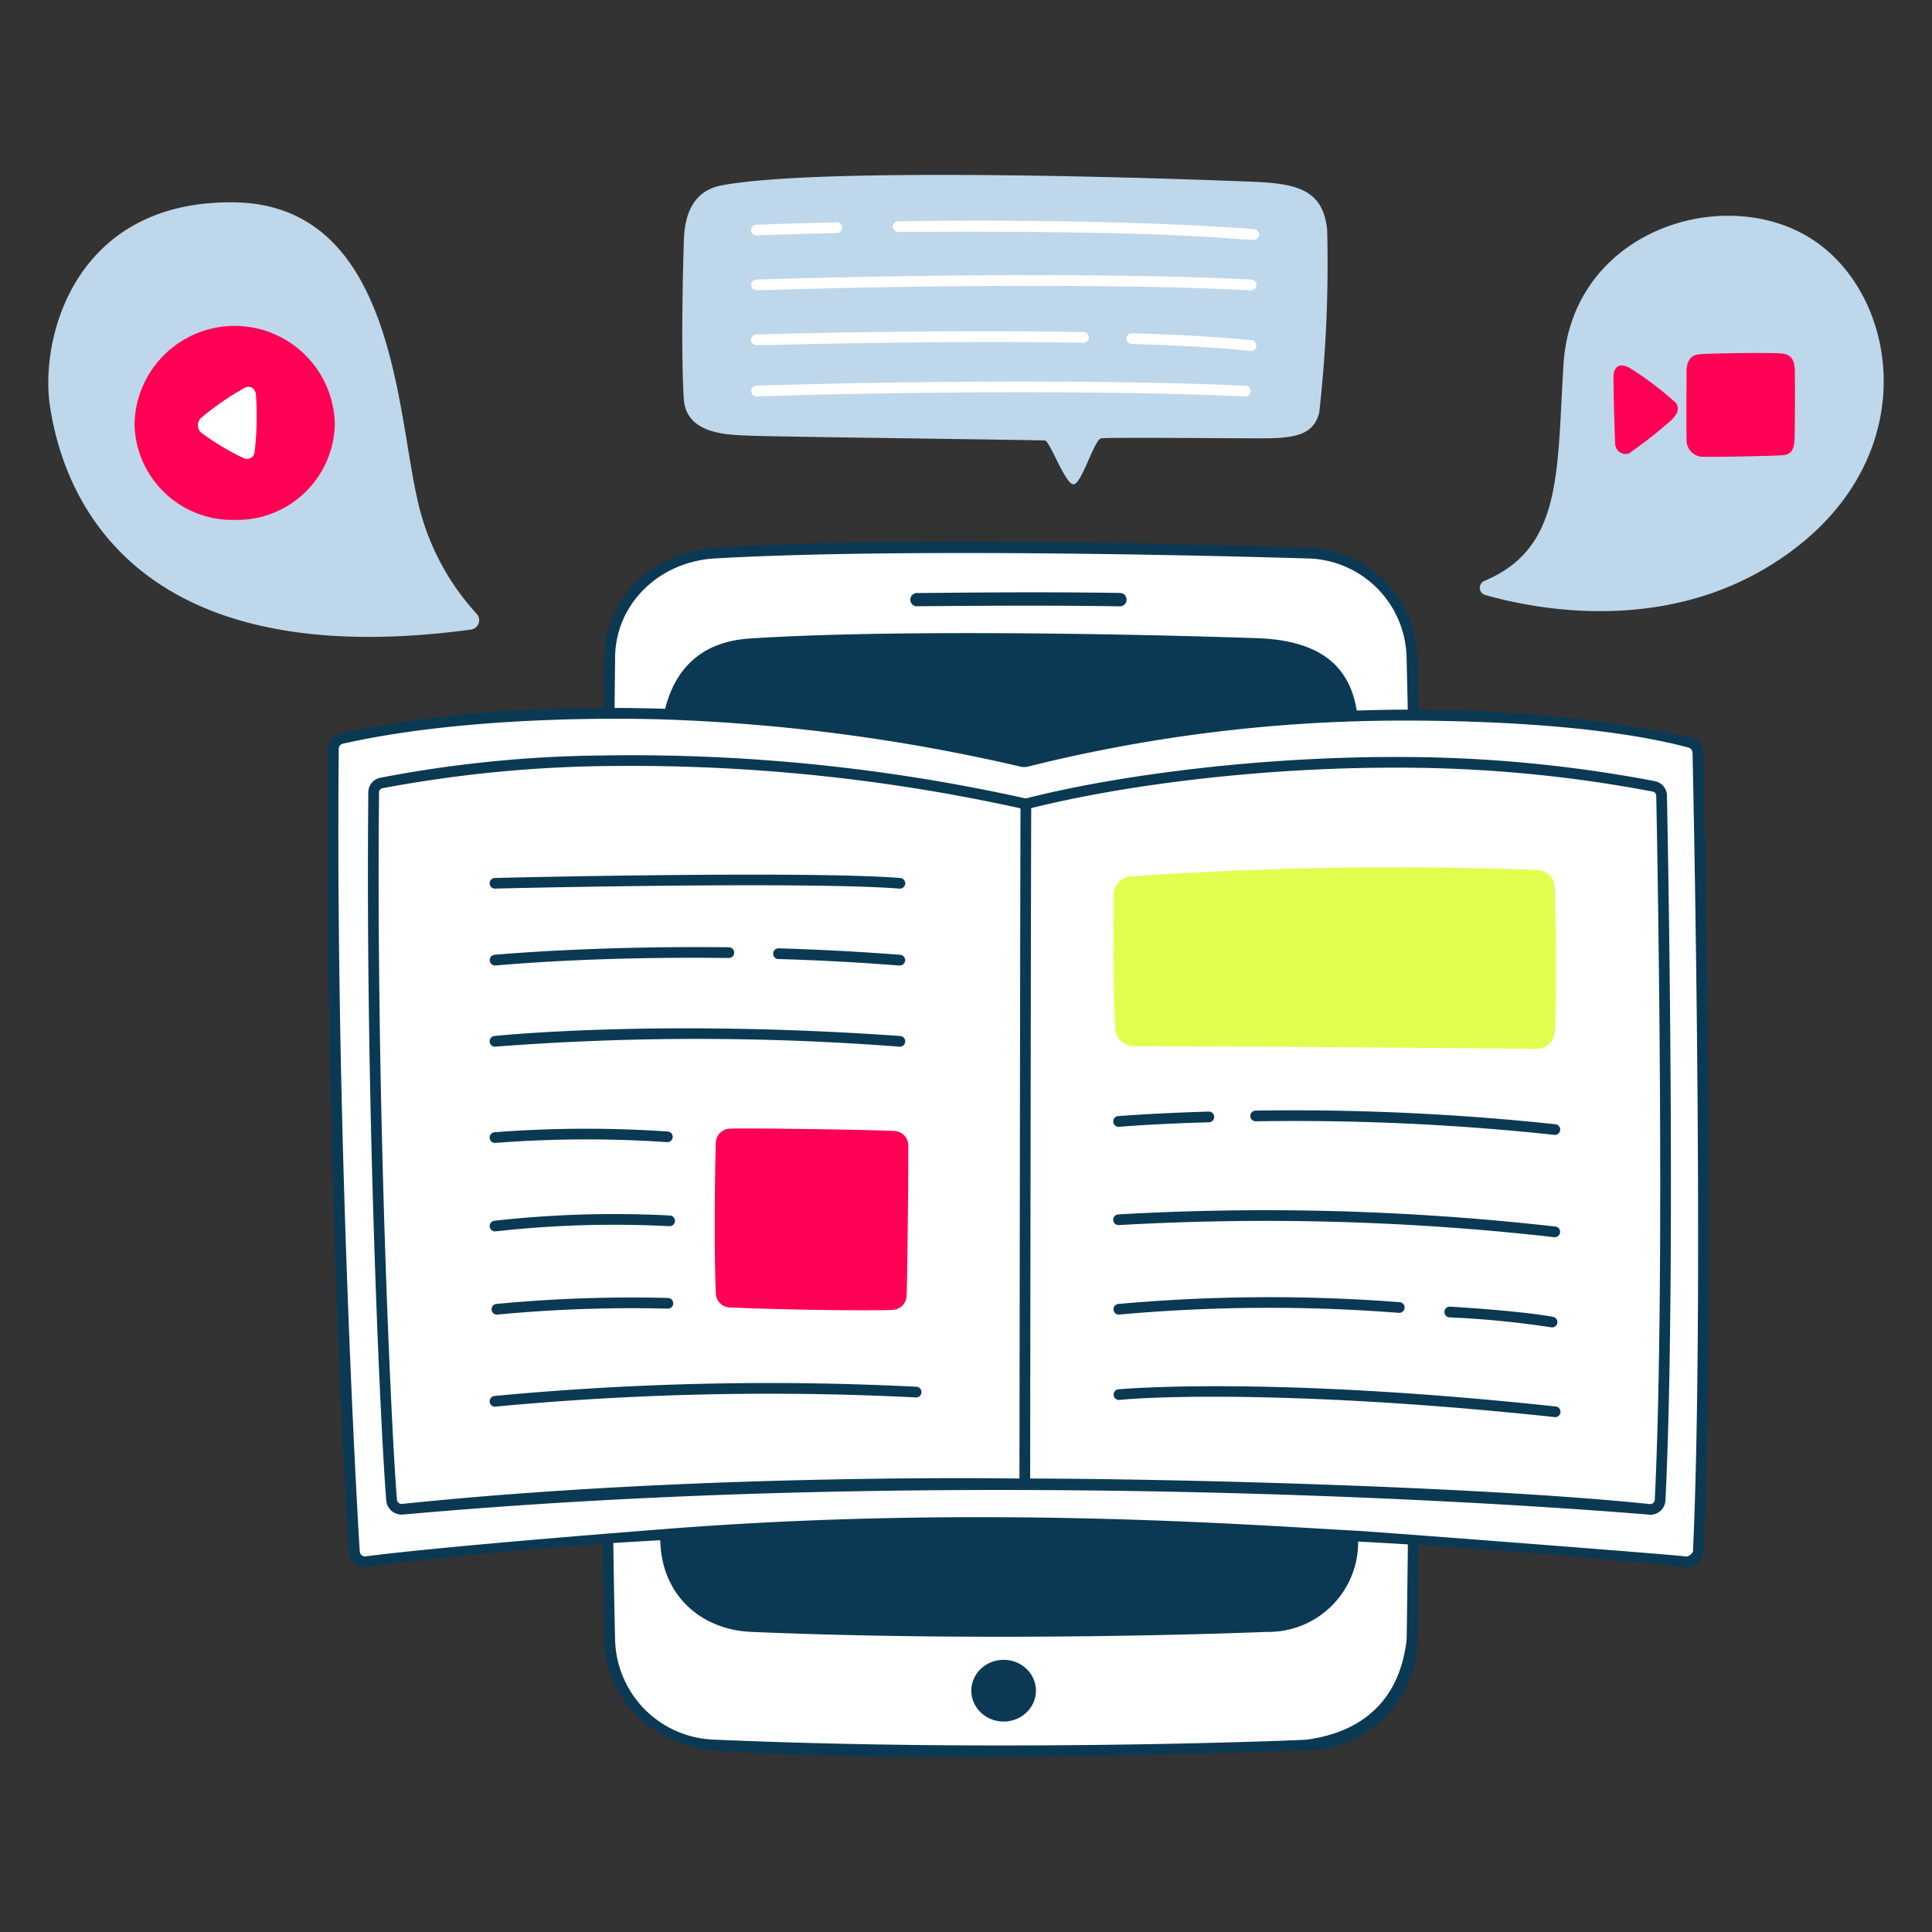
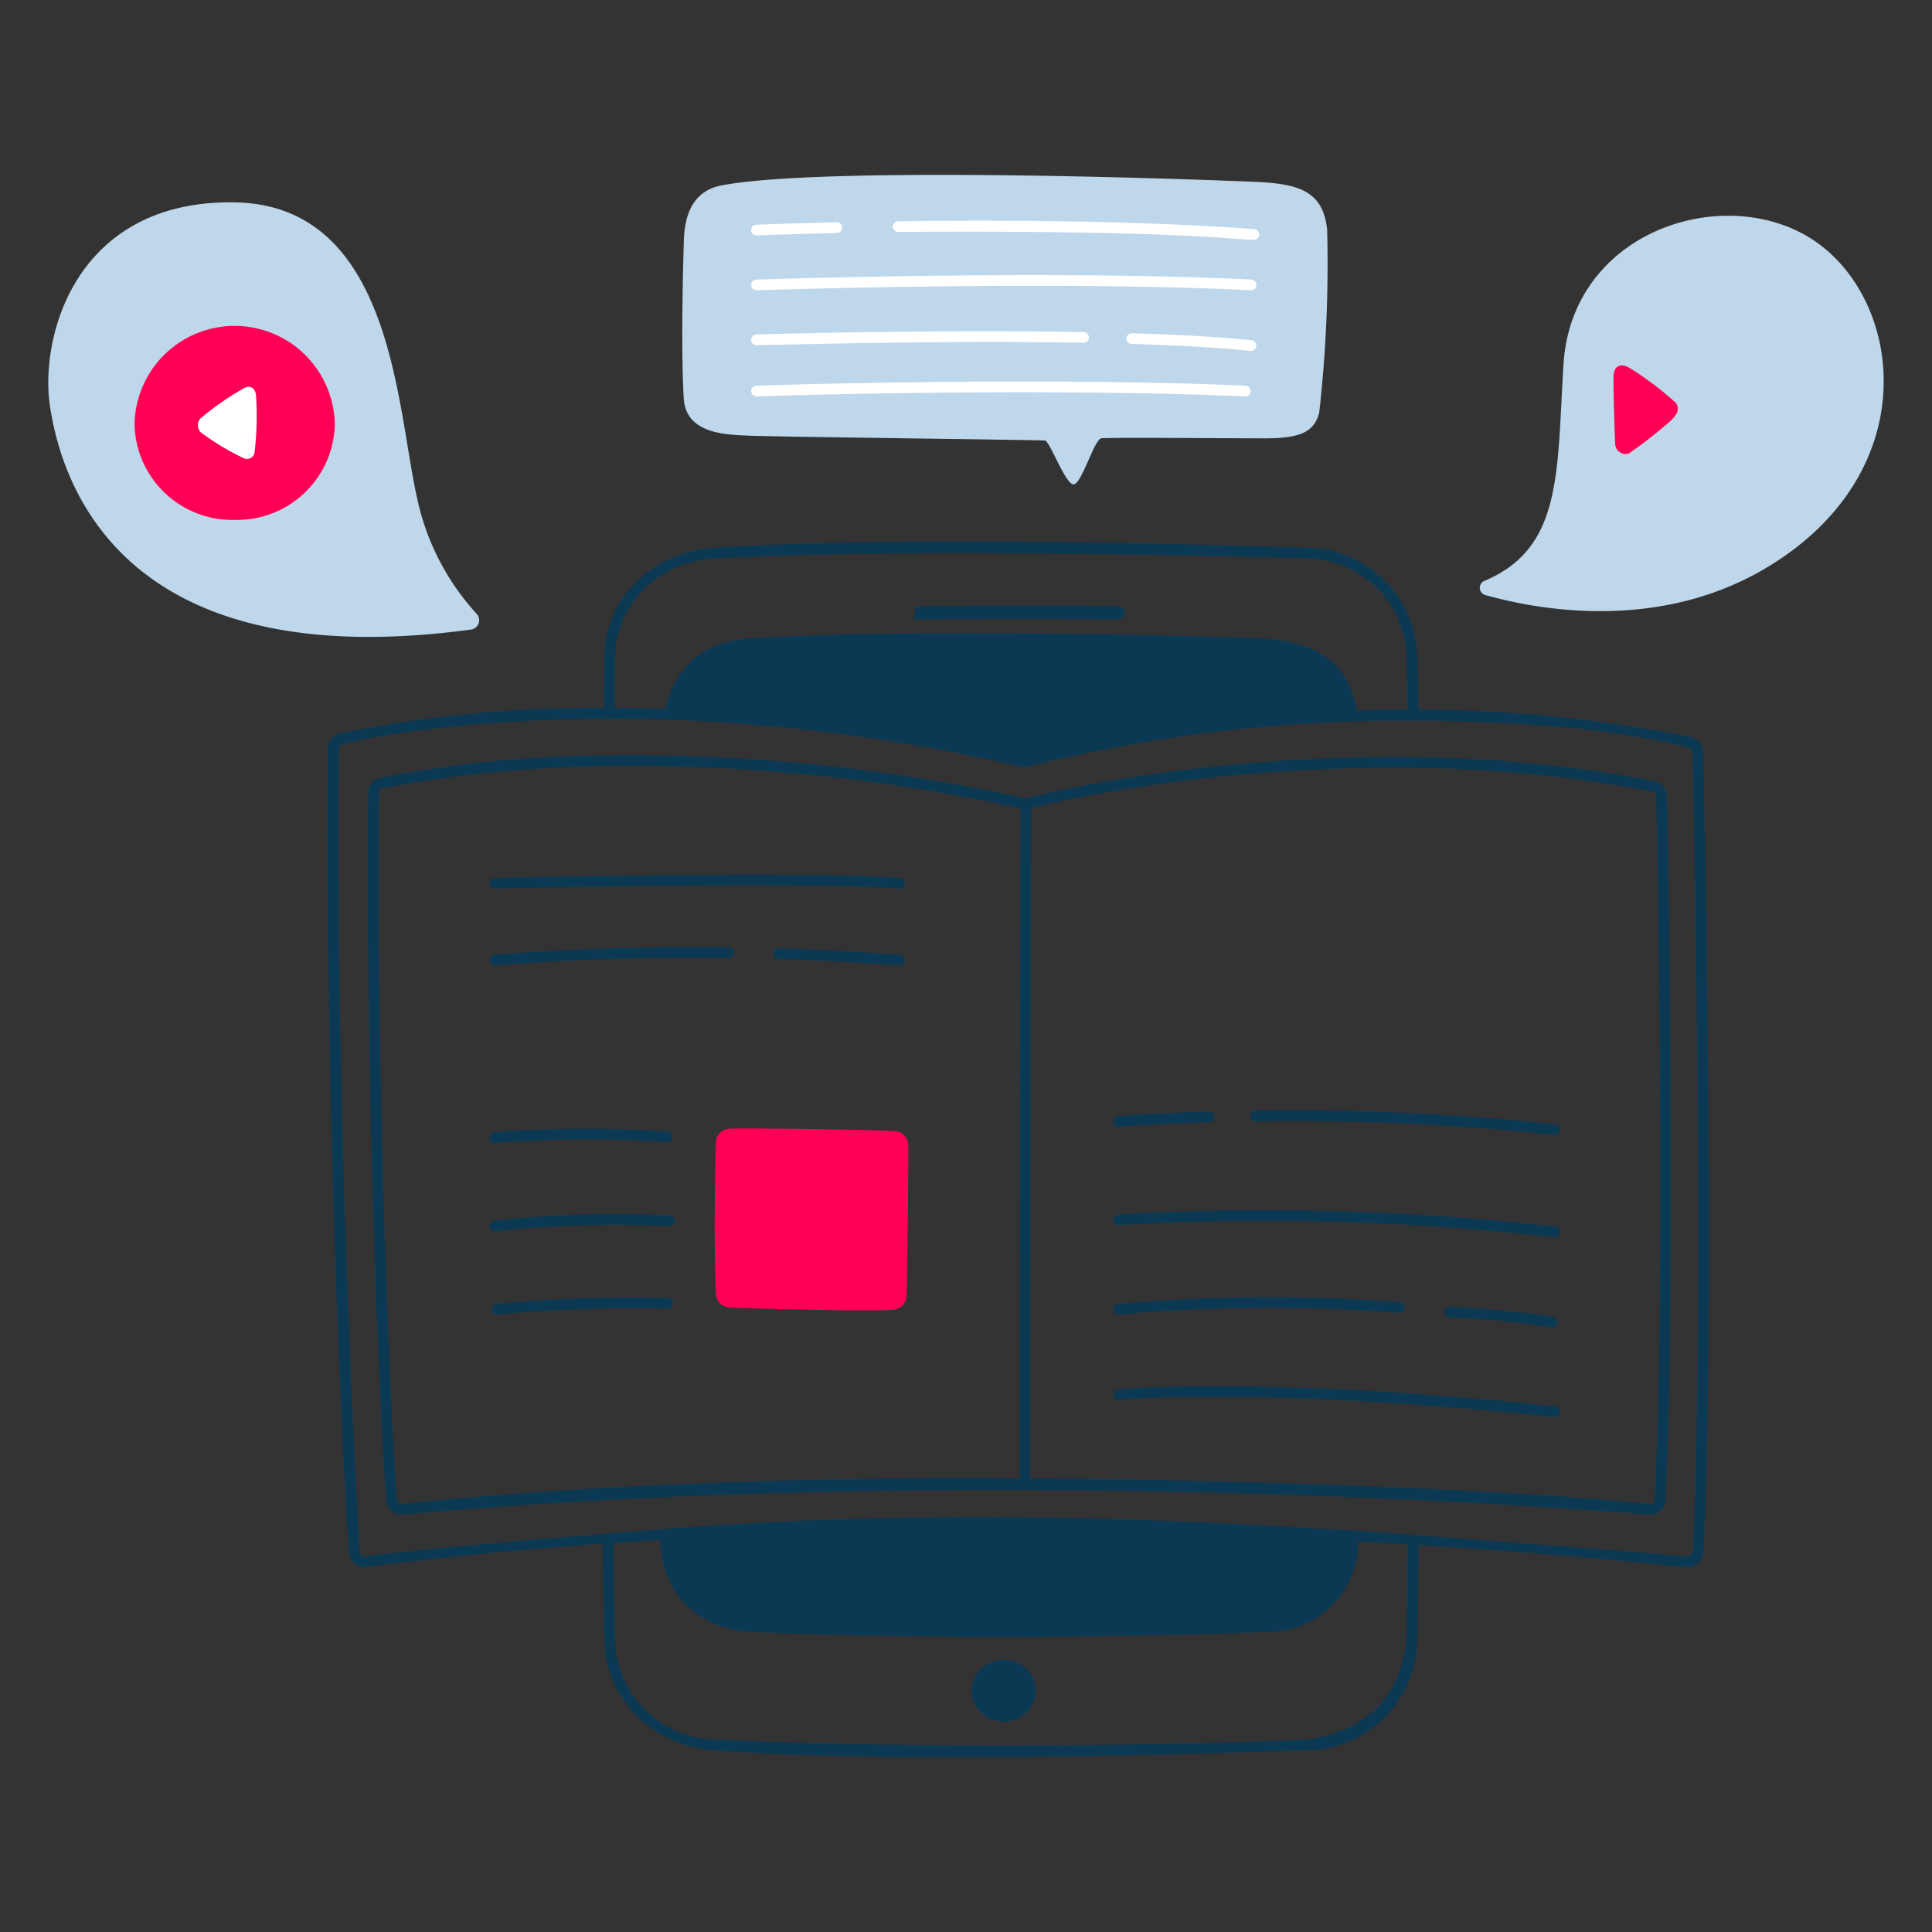
<svg xmlns="http://www.w3.org/2000/svg" viewBox="0 0 200 200" id="Online-Learning-3--Streamline-Manchester">
  <rect x="0" y="0" width="200" height="200" fill="#333333" stroke="none" />
  <desc> Online Learning 3 Streamline Illustration: https://streamlinehq.com </desc>
  <g>
-     <path d="M175.768 77.9a1.109 1.109 0 0 0 -0.883 -1.062 143.434 143.434 0 0 0 -28.585 -2.814c-0.04 -2.023 -0.085 -4 -0.135 -5.906A10.964 10.964 0 0 0 135.3 57.256s-39.343 -1.456 -61.316 0c-5.986 0.4 -10.862 4.864 -10.862 10.862 0 0 -0.026 2.091 -0.064 5.717a131.693 131.693 0 0 0 -27.681 2.611 1.109 1.109 0 0 0 -0.864 1.041c-1.343 37.088 1.6 76.033 2.177 83.17a1.1 1.1 0 0 0 1.247 1c8.263 -1.076 16.648 -1.877 24.989 -2.455 0.051 3.779 0.116 7.333 0.2 10.572a11.14 11.14 0 0 0 10.862 10.862c30.658 1.345 61.316 0 61.316 0a10.862 10.862 0 0 0 10.862 -10.862s0.062 -3.938 0.14 -10.444c14.6 0.9 24.929 1.978 28.277 2.347a1.105 1.105 0 0 0 1.227 -1.048c1.153 -24.793 0.116 -75.444 -0.042 -82.729Z" fill="#ffffff" stroke-width="1" />
    <path d="M176.323 77.887A1.653 1.653 0 0 0 175 76.294a143.691 143.691 0 0 0 -28.157 -2.826c-0.036 -1.834 -0.077 -3.627 -0.122 -5.364a11.567 11.567 0 0 0 -11.4 -11.4c-0.393 -0.007 -39.624 -1.44 -61.375 0 -6.486 0.43 -11.379 5.339 -11.379 11.409 0 0.111 -0.022 1.978 -0.055 5.173a131.506 131.506 0 0 0 -27.257 2.621 1.636 1.636 0 0 0 -1.3 1.576c-0.352 37.261 1.64 76.544 2.18 83.218a1.653 1.653 0 0 0 1.87 1.51c8.046 -1.047 16.222 -1.831 24.373 -2.4 0.05 3.566 0.11 6.921 0.185 9.985 0.153 6.223 5.063 10.926 11.393 11.4 19.531 1.464 54.042 0.211 61.353 0a11.541 11.541 0 0 0 11.4 -11.406c0 -0.15 0.059 -3.824 0.131 -9.844 19.192 1.2 27.181 2.3 27.852 2.3a1.661 1.661 0 0 0 1.659 -1.585c1.175 -25.001 0.097 -76.934 -0.028 -82.774ZM63.676 68.118c0 -5.486 4.444 -9.972 10.346 -10.309 22.085 -1.262 61 0 61.278 0a10.471 10.471 0 0 1 10.309 10.321c0.045 1.728 0.086 3.51 0.122 5.333 -1.8 0 -3.563 0.036 -5.283 0.094 -0.779 -4.851 -4.081 -7.314 -10.478 -7.5 0 0 -33.191 -1.189 -52.313 0.036 -4.226 0.268 -7.547 2.327 -8.8 7.283q-2.709 -0.087 -5.236 -0.091c0.033 -3.185 0.055 -5.056 0.055 -5.167Zm81.933 101.661c-1.014 8.649 -7.794 9.937 -10.331 10.31 -0.3 0.044 -30.986 1.327 -61.27 0a10.605 10.605 0 0 1 -10.332 -10.323c-0.074 -3.078 -0.138 -6.45 -0.188 -10.033 1.615 -0.108 4.864 -0.291 4.864 -0.291 0.112 5.7 4.218 9.271 9.435 9.492 26.677 1.131 53.357 0 53.357 0a9.286 9.286 0 0 0 9.451 -9.353q2.65 0.141 5.147 0.294c-0.072 6.053 -0.115 9.753 -0.133 9.904Zm29.645 -9.17a1.007 1.007 0 0 1 -0.612 0.521c-2.682 -0.294 -32.271 -2.563 -34.039 -2.657 -11.248 -0.607 -39.49 -2.773 -72.305 -0.147 -1.605 0.128 -22.345 1.734 -30.432 2.787a0.542 0.542 0 0 1 -0.623 -0.5c-0.429 -6.674 -2.527 -45.894 -2.175 -83.119a0.541 0.541 0 0 1 0.432 -0.507c13.818 -3.117 31.4 -2.565 33.125 -2.513a190.847 190.847 0 0 1 37.022 4.888 1.621 1.621 0 0 0 0.8 -0.014 159.818 159.818 0 0 1 34.13 -4.685c1.684 -0.058 21.72 -0.6 34.191 2.718a0.574 0.574 0 0 1 0.443 0.532c0.129 5.833 1.206 57.731 0.043 82.696Z" fill="#0b3954" stroke-width="1" />
-     <path d="M94.8 62.758a0.693 0.693 0 0 1 0.211 -1.369c0.169 0.015 11.695 -0.163 20.908 -0.006a0.693 0.693 0 1 1 -0.023 1.385c-9.196 -0.156 -21.009 0.005 -21.096 -0.01Z" fill="#0b3954" stroke-width="1" />
+     <path d="M94.8 62.758c0.169 0.015 11.695 -0.163 20.908 -0.006a0.693 0.693 0 1 1 -0.023 1.385c-9.196 -0.156 -21.009 0.005 -21.096 -0.01Z" fill="#0b3954" stroke-width="1" />
    <path d="M100.553 175.019a3.343 3.194 0 1 0 6.686 0 3.343 3.194 0 1 0 -6.686 0" fill="#0b3954" stroke-width="1" />
    <path d="M172.561 82.336a1.549 1.549 0 0 0 -1.283 -1.479 140.946 140.946 0 0 0 -24.35 -2.477c-15.792 -0.236 -31.385 1.876 -40.741 4.277a188 188 0 0 0 -43.724 -4.452 127.529 127.529 0 0 0 -23.079 2.305 1.538 1.538 0 0 0 -1.255 1.466c-0.321 32.335 1.3 66.858 1.862 73.405a1.594 1.594 0 0 0 1.782 1.4c63.869 -5.727 128.976 0.025 129.034 0.025a1.57 1.57 0 0 0 1.6 -1.466c1.173 -23.869 0.165 -72.527 0.154 -73.004ZM41.67 155.68a0.49 0.49 0 0 1 -0.573 -0.393c-0.56 -6.533 -2.181 -41 -1.859 -73.3a0.445 0.445 0 0 1 0.376 -0.393 133.751 133.751 0 0 1 23.946 -2.3 186.916 186.916 0 0 1 42.082 4.385c-0.046 15.97 -0.1 64.618 -0.11 69.379 -0.589 -0.006 -33.332 -0.546 -63.862 2.622Zm129.625 -0.393a0.474 0.474 0 0 1 -0.546 0.41c-15.961 -1.664 -45.819 -2.581 -64.109 -2.641 0.006 -4.755 0.064 -53.445 0.11 -69.4 10.094 -2.511 25.121 -4.4 40.195 -4.171a140.239 140.239 0 0 1 24.123 2.457 0.448 0.448 0 0 1 0.385 0.416c0.011 0.48 1.019 49.094 -0.153 72.929Z" fill="#0b3954" stroke-width="1" />
    <path d="M93.709 91.479a0.555 0.555 0 0 1 -0.6 0.51c-9.794 -0.771 -41.721 -0.014 -41.8 0a0.554 0.554 0 0 1 -0.136 -1.1c0.08 -0.011 32.21 -0.773 42.023 0a0.555 0.555 0 0 1 0.513 0.59Z" fill="#0b3954" stroke-width="1" />
    <path d="M93.157 99.947c-0.446 0 -5.023 -0.442 -12.6 -0.669a0.554 0.554 0 0 1 0.033 -1.107c4.263 0.127 8.5 0.353 12.605 0.67a0.554 0.554 0 0 1 -0.042 1.106Z" fill="#0b3954" stroke-width="1" />
    <path d="M51.243 99.947a0.554 0.554 0 0 1 -0.052 -1.105c0.1 -0.01 10.086 -0.948 24.267 -0.779a0.554 0.554 0 1 1 -0.014 1.108c-14.832 -0.178 -23.811 0.776 -24.201 0.776Z" fill="#0b3954" stroke-width="1" />
-     <path d="M51.243 108.352a0.554 0.554 0 0 1 -0.06 -1.105c0.166 -0.018 16.816 -1.778 42.012 0a0.554 0.554 0 1 1 -0.078 1.106 272.893 272.893 0 0 0 -41.874 -0.001Z" fill="#0b3954" stroke-width="1" />
    <path d="M51.243 118.316a0.554 0.554 0 0 1 -0.05 -1.106 123.836 123.836 0 0 1 17.985 -0.072 0.554 0.554 0 0 1 -0.082 1.1 123.073 123.073 0 0 0 -17.853 0.078Z" fill="#0b3954" stroke-width="1" />
    <path d="M50.7 127a0.554 0.554 0 0 1 0.47 -0.627 111.244 111.244 0 0 1 18.171 -0.545 0.554 0.554 0 0 1 -0.045 1.108 110.261 110.261 0 0 0 -17.968 0.533 0.554 0.554 0 0 1 -0.628 -0.469Z" fill="#0b3954" stroke-width="1" />
    <path d="M50.89 135.6a0.554 0.554 0 0 1 0.484 -0.616 147.5 147.5 0 0 1 17.771 -0.62 0.556 0.556 0 0 1 0.546 0.563 0.544 0.544 0 0 1 -0.563 0.545 146.385 146.385 0 0 0 -17.622 0.613 0.554 0.554 0 0 1 -0.616 -0.485Z" fill="#0b3954" stroke-width="1" />
-     <path d="M50.692 145.118a0.554 0.554 0 0 1 0.493 -0.609 302.859 302.859 0 0 1 43.686 -0.954 0.554 0.554 0 0 1 -0.068 1.106 301.794 301.794 0 0 0 -43.5 0.95 0.555 0.555 0 0 1 -0.611 -0.493Z" fill="#0b3954" stroke-width="1" />
    <path d="M160.957 117.486a252.677 252.677 0 0 0 -30.963 -1.409 0.554 0.554 0 0 1 -0.013 -1.108 256.617 256.617 0 0 1 31.036 1.412 0.554 0.554 0 0 1 -0.06 1.105Z" fill="#0b3954" stroke-width="1" />
    <path d="M115.793 116.645a0.554 0.554 0 0 1 -0.045 -1.106c0.035 0 3.622 -0.3 9.37 -0.468a0.545 0.545 0 0 1 0.57 0.537 0.555 0.555 0 0 1 -0.537 0.571c-6.602 0.196 -9.051 0.466 -9.358 0.466Z" fill="#0b3954" stroke-width="1" />
    <path d="M160.89 128.072a265.755 265.755 0 0 0 -45.056 -1.251 0.554 0.554 0 0 1 -0.081 -1.106 267.176 267.176 0 0 1 45.269 1.257 0.554 0.554 0 0 1 -0.132 1.1Z" fill="#0b3954" stroke-width="1" />
    <path d="M160.658 137.415a98.859 98.859 0 0 0 -10.6 -1.043 0.554 0.554 0 1 1 0.063 -1.106c0.284 0.016 7 0.4 10.638 1.049a0.554 0.554 0 0 1 -0.1 1.1Z" fill="#0b3954" stroke-width="1" />
    <path d="M115.793 136.089a0.554 0.554 0 0 1 -0.061 -1.1 175.487 175.487 0 0 1 29.158 -0.188 0.554 0.554 0 1 1 -0.082 1.105 172.949 172.949 0 0 0 -29.015 0.183Z" fill="#0b3954" stroke-width="1" />
    <path d="M160.9 146.694c-23.815 -2.549 -39.882 -2.273 -45.05 -1.77a0.554 0.554 0 0 1 -0.107 -1.1c0.15 -0.014 15.381 -1.429 45.275 1.771a0.554 0.554 0 1 1 -0.118 1.1Z" fill="#0b3954" stroke-width="1" />
    <path d="M75.543 116.838a1.515 1.515 0 0 0 -1.443 1.482c-0.1 3.739 -0.192 10.827 0 15.489a1.518 1.518 0 0 0 1.372 1.539c6.812 0.281 14.917 0.346 16.939 0.253a1.508 1.508 0 0 0 1.439 -1.444c0.085 -2.024 0.195 -13.506 0.176 -15.583a1.509 1.509 0 0 0 -1.414 -1.493c-1.986 -0.126 -15.268 -0.323 -17.069 -0.243Z" fill="#ff0055" stroke-width="1" />
-     <path d="M159.107 108.583c-24.038 -0.246 -41.8 -0.28 -41.8 -0.28a1.893 1.893 0 0 1 -1.85 -1.85c-0.3 -4.781 -0.169 -13.686 -0.169 -13.686a1.918 1.918 0 0 1 1.678 -2.028 392.034 392.034 0 0 1 42.141 -0.675 1.881 1.881 0 0 1 1.849 1.849s0.28 9.273 0 14.82a1.878 1.878 0 0 1 -1.849 1.85Z" fill="#e0ff4f" stroke-width="1" />
    <path d="M188.524 25.43c-8.927 -6.889 -25.775 -2.055 -26.671 12.29 -0.7 11.2 -0.079 19.008 -8.181 22.41a0.776 0.776 0 0 0 0.077 1.465c5.244 1.486 17.885 3.915 29.165 -2.854 15.921 -9.553 14.277 -26.625 5.61 -33.311Z" fill="#bfd7ea" stroke-width="1" />
    <path d="M49.336 63.532a25.511 25.511 0 0 1 -6.161 -11.991c-2.129 -9.3 -2.466 -30.37 -18.939 -30.594S4.064 34.955 5.184 42.127c1.1 7.045 6.635 28.037 43.574 23.047a0.979 0.979 0 0 0 0.578 -1.642Z" fill="#bfd7ea" stroke-width="1" />
    <path d="M70.78 25.318c0.042 -1.494 0.084 -5.4 3.923 -6.127 8.849 -1.686 37.392 -1.079 55.1 -0.373 4.778 0.19 7.172 1.008 7.584 4.977a137.314 137.314 0 0 1 -0.823 18.931c-0.569 2.175 -2.25 2.651 -5.809 2.651 -3.53 0 -16.025 -0.112 -16.753 0s-2.018 4.707 -2.858 4.763 -2.466 -4.482 -2.97 -4.538 -28.465 -0.393 -30.594 -0.5 -6.581 -0.059 -6.8 -3.866c-0.317 -5.552 -0.037 -14.575 0 -15.918Z" fill="#bfd7ea" stroke-width="1" />
    <path d="M129.794 24.821c-2.108 0 -7.747 -1 -36.82 -0.811a0.555 0.555 0 0 1 -0.011 -1.109c9.907 -0.131 24.345 -0.1 36.87 0.813a0.554 0.554 0 0 1 -0.039 1.107Z" fill="#ffffff" stroke-width="1" />
    <path d="M78.317 24.373a0.554 0.554 0 0 1 -0.022 -1.108c0.032 0 3.263 -0.134 8.315 -0.249a0.546 0.546 0 0 1 0.567 0.541 0.555 0.555 0 0 1 -0.541 0.567c-5.036 0.114 -8.319 0.249 -8.319 0.249Z" fill="#ffffff" stroke-width="1" />
    <path d="M129.5 30.051h-0.028c-20.582 -1.033 -50.827 -0.01 -51.13 0a0.559 0.559 0 0 1 -0.573 -0.534 0.553 0.553 0 0 1 0.534 -0.573c0.3 -0.011 30.6 -1.035 51.224 0a0.554 0.554 0 0 1 -0.027 1.108Z" fill="#ffffff" stroke-width="1" />
    <path d="M129.5 36.326c-0.378 0 -3.257 -0.443 -12.337 -0.722a0.554 0.554 0 1 1 0.034 -1.107c5.045 0.154 9.2 0.4 12.359 0.724a0.554 0.554 0 0 1 -0.056 1.105Z" fill="#ffffff" stroke-width="1" />
    <path d="M78.317 35.729a0.554 0.554 0 0 1 -0.016 -1.108c0.178 -0.006 18.024 -0.527 33.877 -0.244a0.554 0.554 0 0 1 -0.009 1.108h-0.01c-15.029 -0.268 -30.881 0.22 -33.842 0.244Z" fill="#ffffff" stroke-width="1" />
    <path d="M128.9 41.033h-0.024c-22.135 -0.96 -50.255 -0.01 -50.536 0a0.56 0.56 0 0 1 -0.573 -0.535 0.554 0.554 0 0 1 0.534 -0.573c0.282 -0.009 28.444 -0.961 50.623 0a0.554 0.554 0 0 1 -0.024 1.108Z" fill="#ffffff" stroke-width="1" />
    <path d="M167.2 45.91c-0.05 -1.01 -0.2 -5.91 -0.168 -6.976 0.032 -0.953 0.62 -1.471 1.741 -0.8a33.5 33.5 0 0 1 4.725 3.582c0.311 0.5 0.308 1.036 -0.551 1.839a46.955 46.955 0 0 1 -4.342 3.4 1.093 1.093 0 0 1 -1.405 -1.045Z" fill="#ff0055" stroke-width="1" />
-     <path d="M174.591 38.8c0 -0.413 -0.138 -2.017 1.347 -2.129 1.272 -0.1 7.534 -0.2 8.626 -0.065s1.205 1.064 1.233 1.681 0.024 6.733 -0.032 7.321 -0.14 1.43 -1.177 1.514 -7.774 0.214 -8.475 0.158a1.723 1.723 0 0 1 -1.522 -1.653c-0.019 -0.95 -0.009 -6.058 0 -6.827Z" fill="#ff0055" stroke-width="1" />
    <path d="M34.658 43.96a10.123 10.123 0 0 1 -10.366 9.86 10.123 10.123 0 0 1 -10.366 -9.86 10.367 10.367 0 0 1 20.732 0Z" fill="#ff0055" stroke-width="1" />
    <path d="M26.5 40.9c-0.039 -0.545 -0.449 -1.084 -1.18 -0.747a28.917 28.917 0 0 0 -4.582 3.175 1.083 1.083 0 0 0 0.028 1.41 25.752 25.752 0 0 0 4.454 2.69 0.8 0.8 0 0 0 1.121 -0.505A32.206 32.206 0 0 0 26.5 40.9Z" fill="#ffffff" stroke-width="1" />
  </g>
</svg>